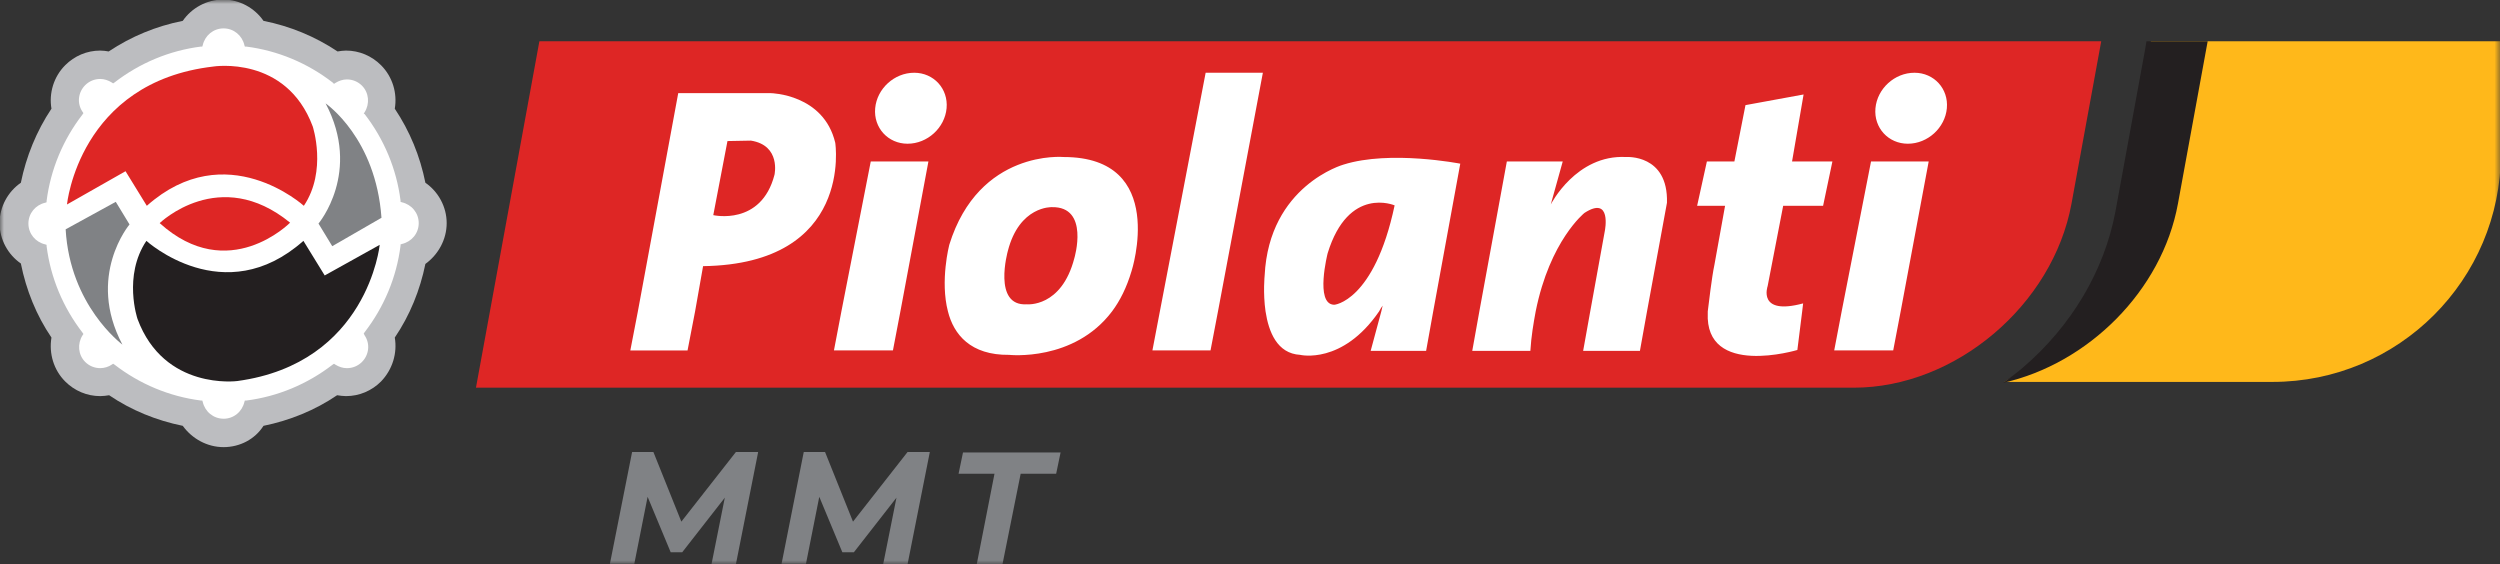
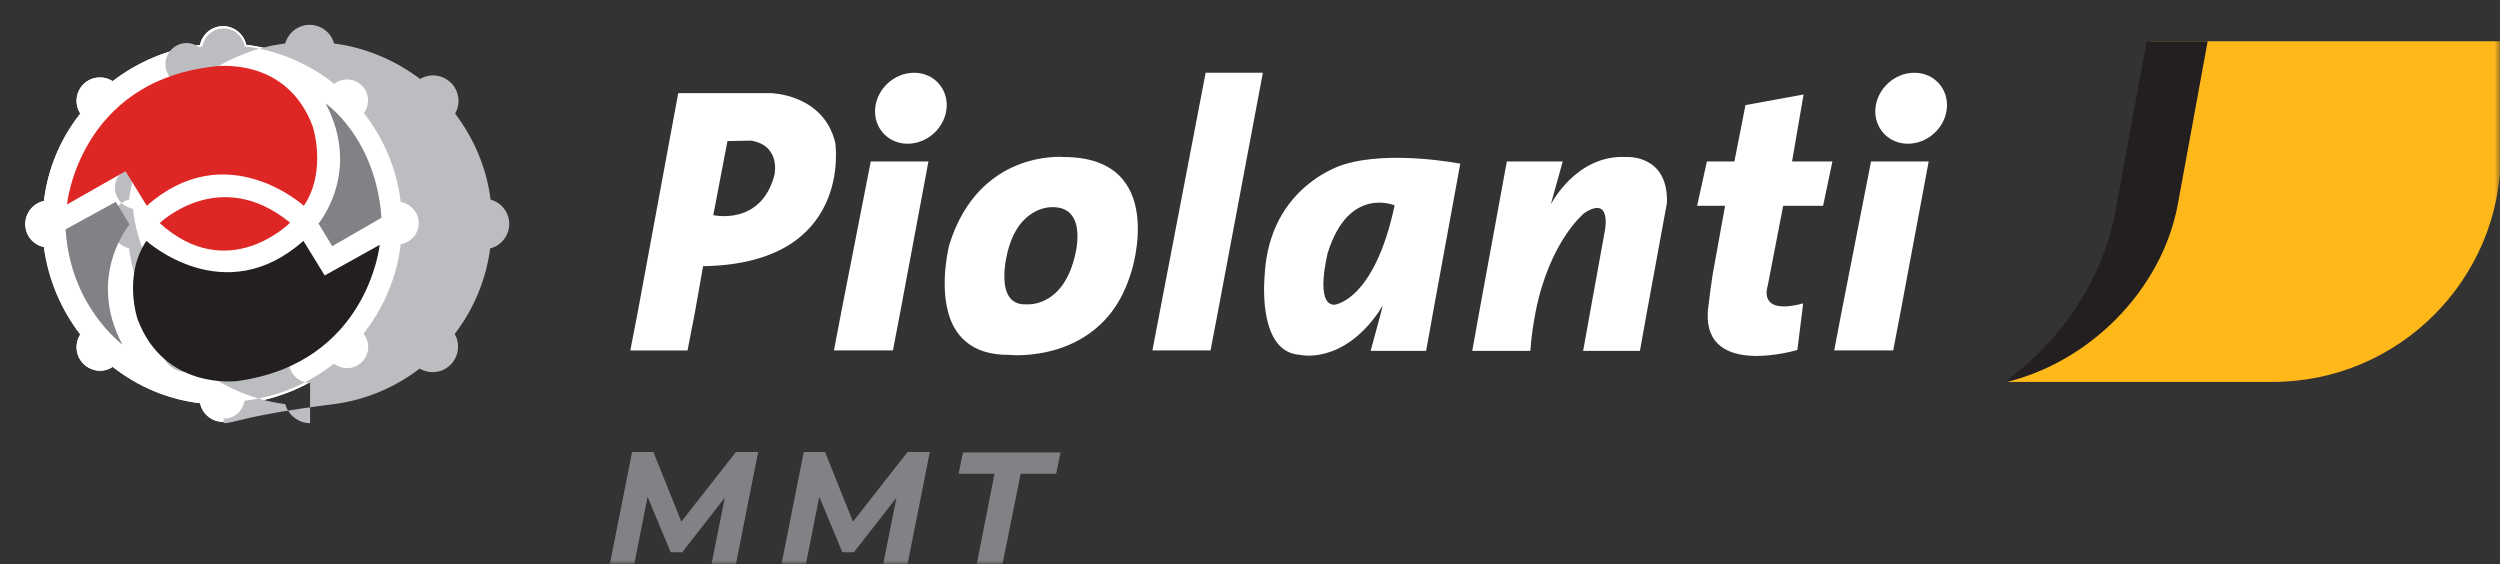
<svg xmlns="http://www.w3.org/2000/svg" xmlns:xlink="http://www.w3.org/1999/xlink" width="310.157" height="70" viewBox="0 0 310.157 70">
  <rect x="0" y="0" width="310.157" height="70" fill="#333333" stroke="none" />
  <defs>
    <rect id="rect-1" width="310.157" height="70" x="0" y="0" />
    <mask id="mask-2" maskContentUnits="userSpaceOnUse" maskUnits="userSpaceOnUse">
      <rect width="310.157" height="70" x="0" y="0" fill="black" />
      <use fill="white" xlink:href="#rect-1" />
    </mask>
  </defs>
  <g>
    <use fill="none" xlink:href="#rect-1" />
    <g mask="url(#mask-2)">
      <g>
-         <path fill="rgb(222,38,37)" fill-rule="evenodd" d="M66.918 5.118h193.766l-3.687 20.142c-2.311 12.602-14.418 22.838-27.02 22.838H59.049l7.869-42.98z" />
        <path fill="rgb(255,255,255)" fill-rule="evenodd" d="M108.577 13.428c.22-2.421 2.366-4.403 4.843-4.403 2.421 0 4.237 1.981 4.017 4.403-.22 2.421-2.366 4.403-4.843 4.403-2.421 0-4.237-1.981-4.017-4.403zm41.604 30.047l.936-4.898 5.558-29.552h-7.099l-5.668 29.552-.936 4.898h7.209zm82.492-30.047c.22-2.421 2.366-4.403 4.843-4.403 2.421 0 4.237 1.981 4.017 4.403-.22 2.421-2.366 4.403-4.843 4.403-2.421 0-4.237-1.981-4.017-4.403zM79.135 38.632l5.008-27.075H95.645s6.549.11 7.98 6.164c0 0 2.311 15.024-16.399 15.299l-.991 5.613-.936 4.843H78.2l.936-4.843zm148.2-18.601h-5.008l1.431-8.31-7.209 1.321-1.376 6.989h-3.412l-1.211 5.503h3.467l-1.321 7.319c-.33 1.541-.715 4.898-.826 5.778v.165c-.385 8.09 11.116 4.623 11.116 4.623l.605-4.843.11-.936c-5.723 1.541-4.402-2.146-4.402-2.146l1.926-9.961h4.953l1.156-5.503zM88.491 26.69L90.252 17.5l2.917-.055c3.742.605 2.917 4.237 2.917 4.237-1.651 6.384-7.594 5.008-7.594 5.008zm29.277 3.687s-1.156 4.458-.165 8.255c.715 2.862 2.807 5.448 7.594 5.393 0 0 8.035.881 12.767-5.393.991-1.321 1.816-2.972 2.421-5.008 0 0 4.568-14.143-8.42-14.143 0 0-10.511-.991-14.198 10.896zm65.763 8.255l3.412-18.601h6.934l-1.486 5.338s3.137-6.219 9.355-5.888c0 0 5.228-.385 5.063 5.668l-2.476 13.483-.88 4.898h-7.044l.88-4.898 1.816-10.016s.88-4.403-2.531-2.201c0 0-4.292 3.412-6.053 12.217-.275 1.486-.55 3.082-.66 4.898h-7.209l.88-4.898zm-26.525-0c-.33-2.311-.11-4.458-.11-4.458.55-11.171 9.796-13.758 9.796-13.758 5.778-1.816 14.473-.11 14.473-.11l-3.357 18.325-.88 4.898h-6.879l1.321-4.898.165-.715c-.165.22-.33.495-.44.715-4.568 6.659-9.796 5.393-9.796 5.393-2.862-.165-3.907-2.862-4.292-5.393zm-46.226 4.843l.936-4.898 3.467-18.546h-7.154l-3.632 18.546-.936 4.898h7.319zm125.032-4.898l-.936 4.898h-7.319l.936-4.898 3.632-18.546h7.154l-3.467 18.546zm-71.101-7.154c2.586-8.42 8.31-5.943 8.31-5.943-2.531 11.942-7.539 12.382-7.539 12.327-2.366-.11-.77-6.384-.77-6.384zm-34.23-5.723s-4.017-.165-5.448 5.448c0 0-1.926 6.879 2.366 6.604 0 0 4.292.44 5.888-5.723 0 0 1.926-6.439-2.807-6.329z" />
        <path fill="rgb(255,255,255)" fill-rule="evenodd" d="M49.914 24.929c1.321.275 2.311 1.431 2.311 2.862 0 1.376-.991 2.586-2.311 2.862-.495 4.072-2.091 7.759-4.513 10.841.77 1.101.605 2.642-.385 3.632-.991.991-2.531 1.101-3.632.385-3.082 2.366-6.769 3.962-10.841 4.513-.275 1.321-1.431 2.311-2.862 2.311s-2.586-.991-2.862-2.311c-4.072-.495-7.759-2.091-10.841-4.513-1.101.77-2.642.605-3.632-.385-.991-.991-1.101-2.531-.385-3.632-2.366-3.082-3.962-6.769-4.513-10.841-1.321-.275-2.311-1.431-2.311-2.862 0-1.376.991-2.586 2.311-2.862.495-4.072 2.091-7.759 4.513-10.841-.715-1.101-.605-2.642.385-3.632.991-.991 2.531-1.101 3.632-.385 3.082-2.366 6.769-3.962 10.841-4.513C25.094 4.237 26.25 3.247 27.681 3.247c1.376 0 2.586.991 2.862 2.311 4.072.495 7.759 2.091 10.841 4.513 1.101-.715 2.642-.605 3.632.385.991.991 1.101 2.531.385 3.632 2.421 3.027 4.017 6.769 4.513 10.841" />
-         <path fill="rgb(188,189,192)" fill-rule="evenodd" d="M22.673 52.83c1.156 1.596 3.027 2.642 5.063 2.642 2.036 0 3.907-.991 4.953-2.642 3.247-.66 6.384-1.926 9.135-3.797.385.055.715.11 1.101.11 1.651 0 3.192-.66 4.347-1.816 1.431-1.486 2.036-3.522 1.706-5.448 1.871-2.752 3.137-5.888 3.797-9.135 1.596-1.156 2.641-3.027 2.641-5.063 0-2.036-1.046-3.907-2.641-5.008-.66-3.302-1.926-6.384-3.797-9.19.33-1.926-.275-3.962-1.706-5.393-1.156-1.156-2.697-1.816-4.347-1.816-.33 0-.715.055-1.046.11-2.807-1.871-5.888-3.137-9.19-3.797C31.588.991 29.717-.055 27.681-.055c-2.036 0-3.907 1.046-5.008 2.642-3.302.66-6.384 1.926-9.19 3.797-.33-.055-.66-.11-1.046-.11-1.651 0-3.192.66-4.347 1.816-1.431 1.431-2.036 3.467-1.706 5.393-1.871 2.807-3.137 5.943-3.797 9.19-1.596 1.101-2.641 2.972-2.641 5.008s1.046 3.907 2.641 5.008c.66 3.302 1.926 6.439 3.797 9.19-.33 1.981.275 4.017 1.706 5.448 1.156 1.156 2.697 1.816 4.347 1.816.385 0 .77-.055 1.101-.11 2.752 1.871 5.888 3.137 9.135 3.797zm-6.604-9.961c-.605-.44-1.266-.66-1.981-.66-.33 0-.66.055-.88.11.275-.991.11-2.091-.55-2.917-2.091-2.697-3.412-5.888-3.852-9.245-.11-1.046-.77-1.926-1.651-2.421.88-.495 1.541-1.376 1.651-2.421.44-3.357 1.761-6.549 3.852-9.245.66-.825.825-1.871.55-2.862.936.275 2.036.11 2.862-.55 2.697-2.091 5.888-3.412 9.245-3.852 1.046-.11 1.926-.77 2.421-1.651.495.881 1.376 1.541 2.421 1.651 3.412.44 6.604 1.761 9.3 3.852.825.66 1.871.825 2.862.55-.275.936-.11 2.036.55 2.862 2.091 2.697 3.412 5.888 3.852 9.245.11 1.046.77 1.926 1.651 2.421-.88.495-1.541 1.376-1.651 2.421-.44 3.357-1.761 6.549-3.852 9.245-.66.881-.825 1.926-.55 2.917-.991-.275-2.091-.11-2.917.55-2.697 2.091-5.888 3.412-9.245 3.852-1.046.11-1.926.77-2.421 1.651-.495-.88-1.376-1.541-2.421-1.651-3.357-.44-6.549-1.761-9.245-3.852z" />
        <path fill="rgb(255,255,255)" fill-rule="evenodd" d="M49.914 24.929c1.321.275 2.311 1.431 2.311 2.862 0 1.376-.991 2.586-2.311 2.862-.495 4.072-2.091 7.759-4.513 10.841.77 1.101.605 2.642-.385 3.632-.991.991-2.531 1.101-3.632.385-3.082 2.366-6.769 3.962-10.841 4.513-.275 1.321-1.431 2.311-2.862 2.311s-2.586-.991-2.862-2.311c-4.072-.495-7.759-2.091-10.841-4.513-1.101.77-2.642.605-3.632-.385-.991-.991-1.101-2.531-.385-3.632-2.366-3.082-3.962-6.769-4.513-10.841-1.321-.275-2.311-1.431-2.311-2.862 0-1.376.991-2.586 2.311-2.862.495-4.072 2.091-7.759 4.513-10.841-.715-1.101-.605-2.642.385-3.632.991-.991 2.531-1.101 3.632-.385 3.082-2.366 6.769-3.962 10.841-4.513C25.094 4.237 26.25 3.247 27.681 3.247c1.376 0 2.586.991 2.862 2.311 4.072.495 7.759 2.091 10.841 4.513 1.101-.715 2.642-.605 3.632.385.991.991 1.101 2.531.385 3.632 2.421 3.027 4.017 6.769 4.513 10.841" />
-         <path fill="rgb(188,189,192)" fill-rule="evenodd" d="M27.736 52.5v-.55c1.266 0 2.311-.881 2.586-2.091l.055-.165h.165c3.907-.495 7.594-2.036 10.731-4.458l.165-.11.165.11c.44.275.936.44 1.431.44.715 0 1.376-.275 1.871-.77.881-.881 1.046-2.256.33-3.302l-.11-.22.11-.165c2.421-3.137 3.962-6.824 4.458-10.731v-.165l.165-.055c1.211-.275 2.091-1.321 2.091-2.586s-.881-2.311-2.091-2.586l-.165-.055v-.165c-.495-3.907-2.036-7.594-4.458-10.731l-.11-.055.11-.165c.66-1.046.55-2.421-.33-3.302-.495-.495-1.156-.77-1.871-.77-.495 0-.991.165-1.431.44l-.165.11-.165-.165C38.137 7.814 34.45 6.274 30.542 5.778h-.165l-.055-.165c-.275-1.211-1.321-2.091-2.586-2.091s-2.311.881-2.586 2.091l-.055.165h-.165c-3.907.495-7.594 2.036-10.731 4.458l-.165.11-.165-.11c-.44-.275-.936-.44-1.431-.44-.715 0-1.376.275-1.871.77-.881.881-1.046 2.256-.33 3.302l.11.165-.11.165c-2.421 3.137-3.962 6.824-4.458 10.731v.165l-.165.055c-1.211.275-2.091 1.321-2.091 2.586s.881 2.311 2.091 2.586l.165.055v.165c.495 3.907 2.036 7.594 4.458 10.731l.11.165-.11.165c-.66 1.046-.55 2.421.33 3.302.495.495 1.156.77 1.871.77.495 0 1.046-.165 1.431-.44l.165-.11.165.11c3.137 2.421 6.824 3.962 10.731 4.458h.165l.055.165c.275 1.211 1.321 2.091 2.586 2.091V52.5c-1.431 0-2.697-.991-3.082-2.366-3.852-.495-7.539-2.036-10.621-4.403-.495.275-1.046.44-1.596.44-.825 0-1.651-.33-2.256-.936-.991-.991-1.211-2.586-.495-3.797-2.366-3.137-3.907-6.769-4.403-10.621-1.376-.385-2.311-1.596-2.311-3.027 0-1.431.991-2.697 2.311-3.027.495-3.852 2.036-7.539 4.403-10.676-.715-1.211-.495-2.807.495-3.797.605-.605 1.376-.936 2.256-.936.55 0 1.101.165 1.541.44 3.137-2.366 6.769-3.907 10.676-4.403.385-1.376 1.651-2.311 3.027-2.311 1.431 0 2.697.991 3.027 2.311 3.852.495 7.539 2.036 10.676 4.403.495-.275.991-.44 1.596-.44.825 0 1.651.33 2.256.936.991.991 1.211 2.586.495 3.797 2.366 3.137 3.907 6.769 4.403 10.676 1.376.385 2.311 1.596 2.311 3.027s-.991 2.697-2.366 3.027c-.495 3.852-2.036 7.539-4.403 10.621.715 1.211.495 2.807-.495 3.797-.605.605-1.376.936-2.256.936-.55 0-1.101-.165-1.596-.44-3.082 2.366-6.769 3.907-10.621 4.403C30.432 51.509 29.167 52.5 27.736 52.5" />
+         <path fill="rgb(188,189,192)" fill-rule="evenodd" d="M27.736 52.5v-.55c1.266 0 2.311-.881 2.586-2.091l.055-.165h.165c3.907-.495 7.594-2.036 10.731-4.458l.165-.11.165.11c.44.275.936.44 1.431.44.715 0 1.376-.275 1.871-.77.881-.881 1.046-2.256.33-3.302l-.11-.22.11-.165c2.421-3.137 3.962-6.824 4.458-10.731v-.165l.165-.055c1.211-.275 2.091-1.321 2.091-2.586s-.881-2.311-2.091-2.586l-.165-.055v-.165c-.495-3.907-2.036-7.594-4.458-10.731l-.11-.055.11-.165c.66-1.046.55-2.421-.33-3.302-.495-.495-1.156-.77-1.871-.77-.495 0-.991.165-1.431.44l-.165.11-.165-.165C38.137 7.814 34.45 6.274 30.542 5.778h-.165l-.055-.165c-.275-1.211-1.321-2.091-2.586-2.091s-2.311.881-2.586 2.091l-.055.165h-.165l-.165.11-.165-.11c-.44-.275-.936-.44-1.431-.44-.715 0-1.376.275-1.871.77-.881.881-1.046 2.256-.33 3.302l.11.165-.11.165c-2.421 3.137-3.962 6.824-4.458 10.731v.165l-.165.055c-1.211.275-2.091 1.321-2.091 2.586s.881 2.311 2.091 2.586l.165.055v.165c.495 3.907 2.036 7.594 4.458 10.731l.11.165-.11.165c-.66 1.046-.55 2.421.33 3.302.495.495 1.156.77 1.871.77.495 0 1.046-.165 1.431-.44l.165-.11.165.11c3.137 2.421 6.824 3.962 10.731 4.458h.165l.055.165c.275 1.211 1.321 2.091 2.586 2.091V52.5c-1.431 0-2.697-.991-3.082-2.366-3.852-.495-7.539-2.036-10.621-4.403-.495.275-1.046.44-1.596.44-.825 0-1.651-.33-2.256-.936-.991-.991-1.211-2.586-.495-3.797-2.366-3.137-3.907-6.769-4.403-10.621-1.376-.385-2.311-1.596-2.311-3.027 0-1.431.991-2.697 2.311-3.027.495-3.852 2.036-7.539 4.403-10.676-.715-1.211-.495-2.807.495-3.797.605-.605 1.376-.936 2.256-.936.55 0 1.101.165 1.541.44 3.137-2.366 6.769-3.907 10.676-4.403.385-1.376 1.651-2.311 3.027-2.311 1.431 0 2.697.991 3.027 2.311 3.852.495 7.539 2.036 10.676 4.403.495-.275.991-.44 1.596-.44.825 0 1.651.33 2.256.936.991.991 1.211 2.586.495 3.797 2.366 3.137 3.907 6.769 4.403 10.676 1.376.385 2.311 1.596 2.311 3.027s-.991 2.697-2.366 3.027c-.495 3.852-2.036 7.539-4.403 10.621.715 1.211.495 2.807-.495 3.797-.605.605-1.376.936-2.256.936-.55 0-1.101-.165-1.596-.44-3.082 2.366-6.769 3.907-10.621 4.403C30.432 51.509 29.167 52.5 27.736 52.5" />
        <path fill="rgb(222,38,37)" fill-rule="evenodd" d="M26.47 8.255C9.796 10.181 8.31 25.369 8.31 25.369l7.264-4.127 2.641 4.292c9.851-8.75 19.481 0 19.481 0 2.917-4.347 1.101-9.851 1.101-9.851-3.302-8.86-12.327-7.429-12.327-7.429zm9.52 19.371c-8.75-7.154-16.179.055-16.179.055 8.53 7.704 16.179-.055 16.179-.055z" />
        <path fill="rgb(128,130,133)" fill-rule="evenodd" d="M41.219 30.542l6.108-3.522c-.701-9.873-6.797-14.086-6.933-14.196l-.001-.002-.001-.001.002.002c4.511 8.529-.881 14.912-.881 14.912l1.706 2.807zm-26.855-5.503l-6.219 3.412c.539 9.44 6.896 14.174 7.043 14.306l.001.002.001 0-.003-.003c-4.51-8.529.882-14.911.882-14.911l-1.706-2.807z" />
        <path fill="rgb(35,31,32)" fill-rule="evenodd" d="M47.107 30.377S45.621 45.071 29.442 47.272c0 0-9.08 1.211-12.382-7.704 0 0-1.816-5.338 1.101-9.686 0 0 9.631 8.75 19.481 0l2.642 4.292 6.824-3.797z" />
      </g>
      <path fill="rgb(255,184,26)" fill-rule="evenodd" d="M266.847 5.118l-.165.991L262.995 26.25c-1.376 7.319-5.448 14.198-11.502 19.371-.715.605-2.036 1.211-2.807 1.761h33.239c15.629 0 28.341-12.657 28.341-28.341V5.118h-43.42z" />
      <path fill="rgb(35,31,32)" fill-rule="evenodd" d="M266.297 5.118l-.165.991L262.445 26.25c-1.376 7.319-5.448 14.198-11.502 19.371-.77.66-1.596 1.266-2.421 1.871 10.511-2.366 19.701-11.392 21.682-22.233l3.687-20.142h-7.594z" />
      <g>
        <path fill="rgb(128,130,133)" fill-rule="evenodd" d="M94.049 56.132L91.297 70h-3.027l1.651-8.255-5.283 6.769h-1.431l-2.862-6.879-1.651 8.31H75.668l2.752-13.868h2.642l3.467 8.64 6.769-8.64h2.752v.055z" />
        <path fill="rgb(128,130,133)" fill-rule="evenodd" d="M115.346 56.132L112.594 70h-3.027l1.651-8.255-5.283 6.769h-1.431l-2.862-6.879-1.651 8.31h-3.027l2.752-13.868h2.642l3.467 8.64 6.769-8.64h2.752v.055z" />
        <path fill="rgb(128,130,133)" fill-rule="evenodd" d="M123.381 58.774h-4.458l.55-2.642h12.107l-.55 2.642h-4.403L124.371 70h-3.192l2.201-11.226z" />
      </g>
    </g>
  </g>
</svg>